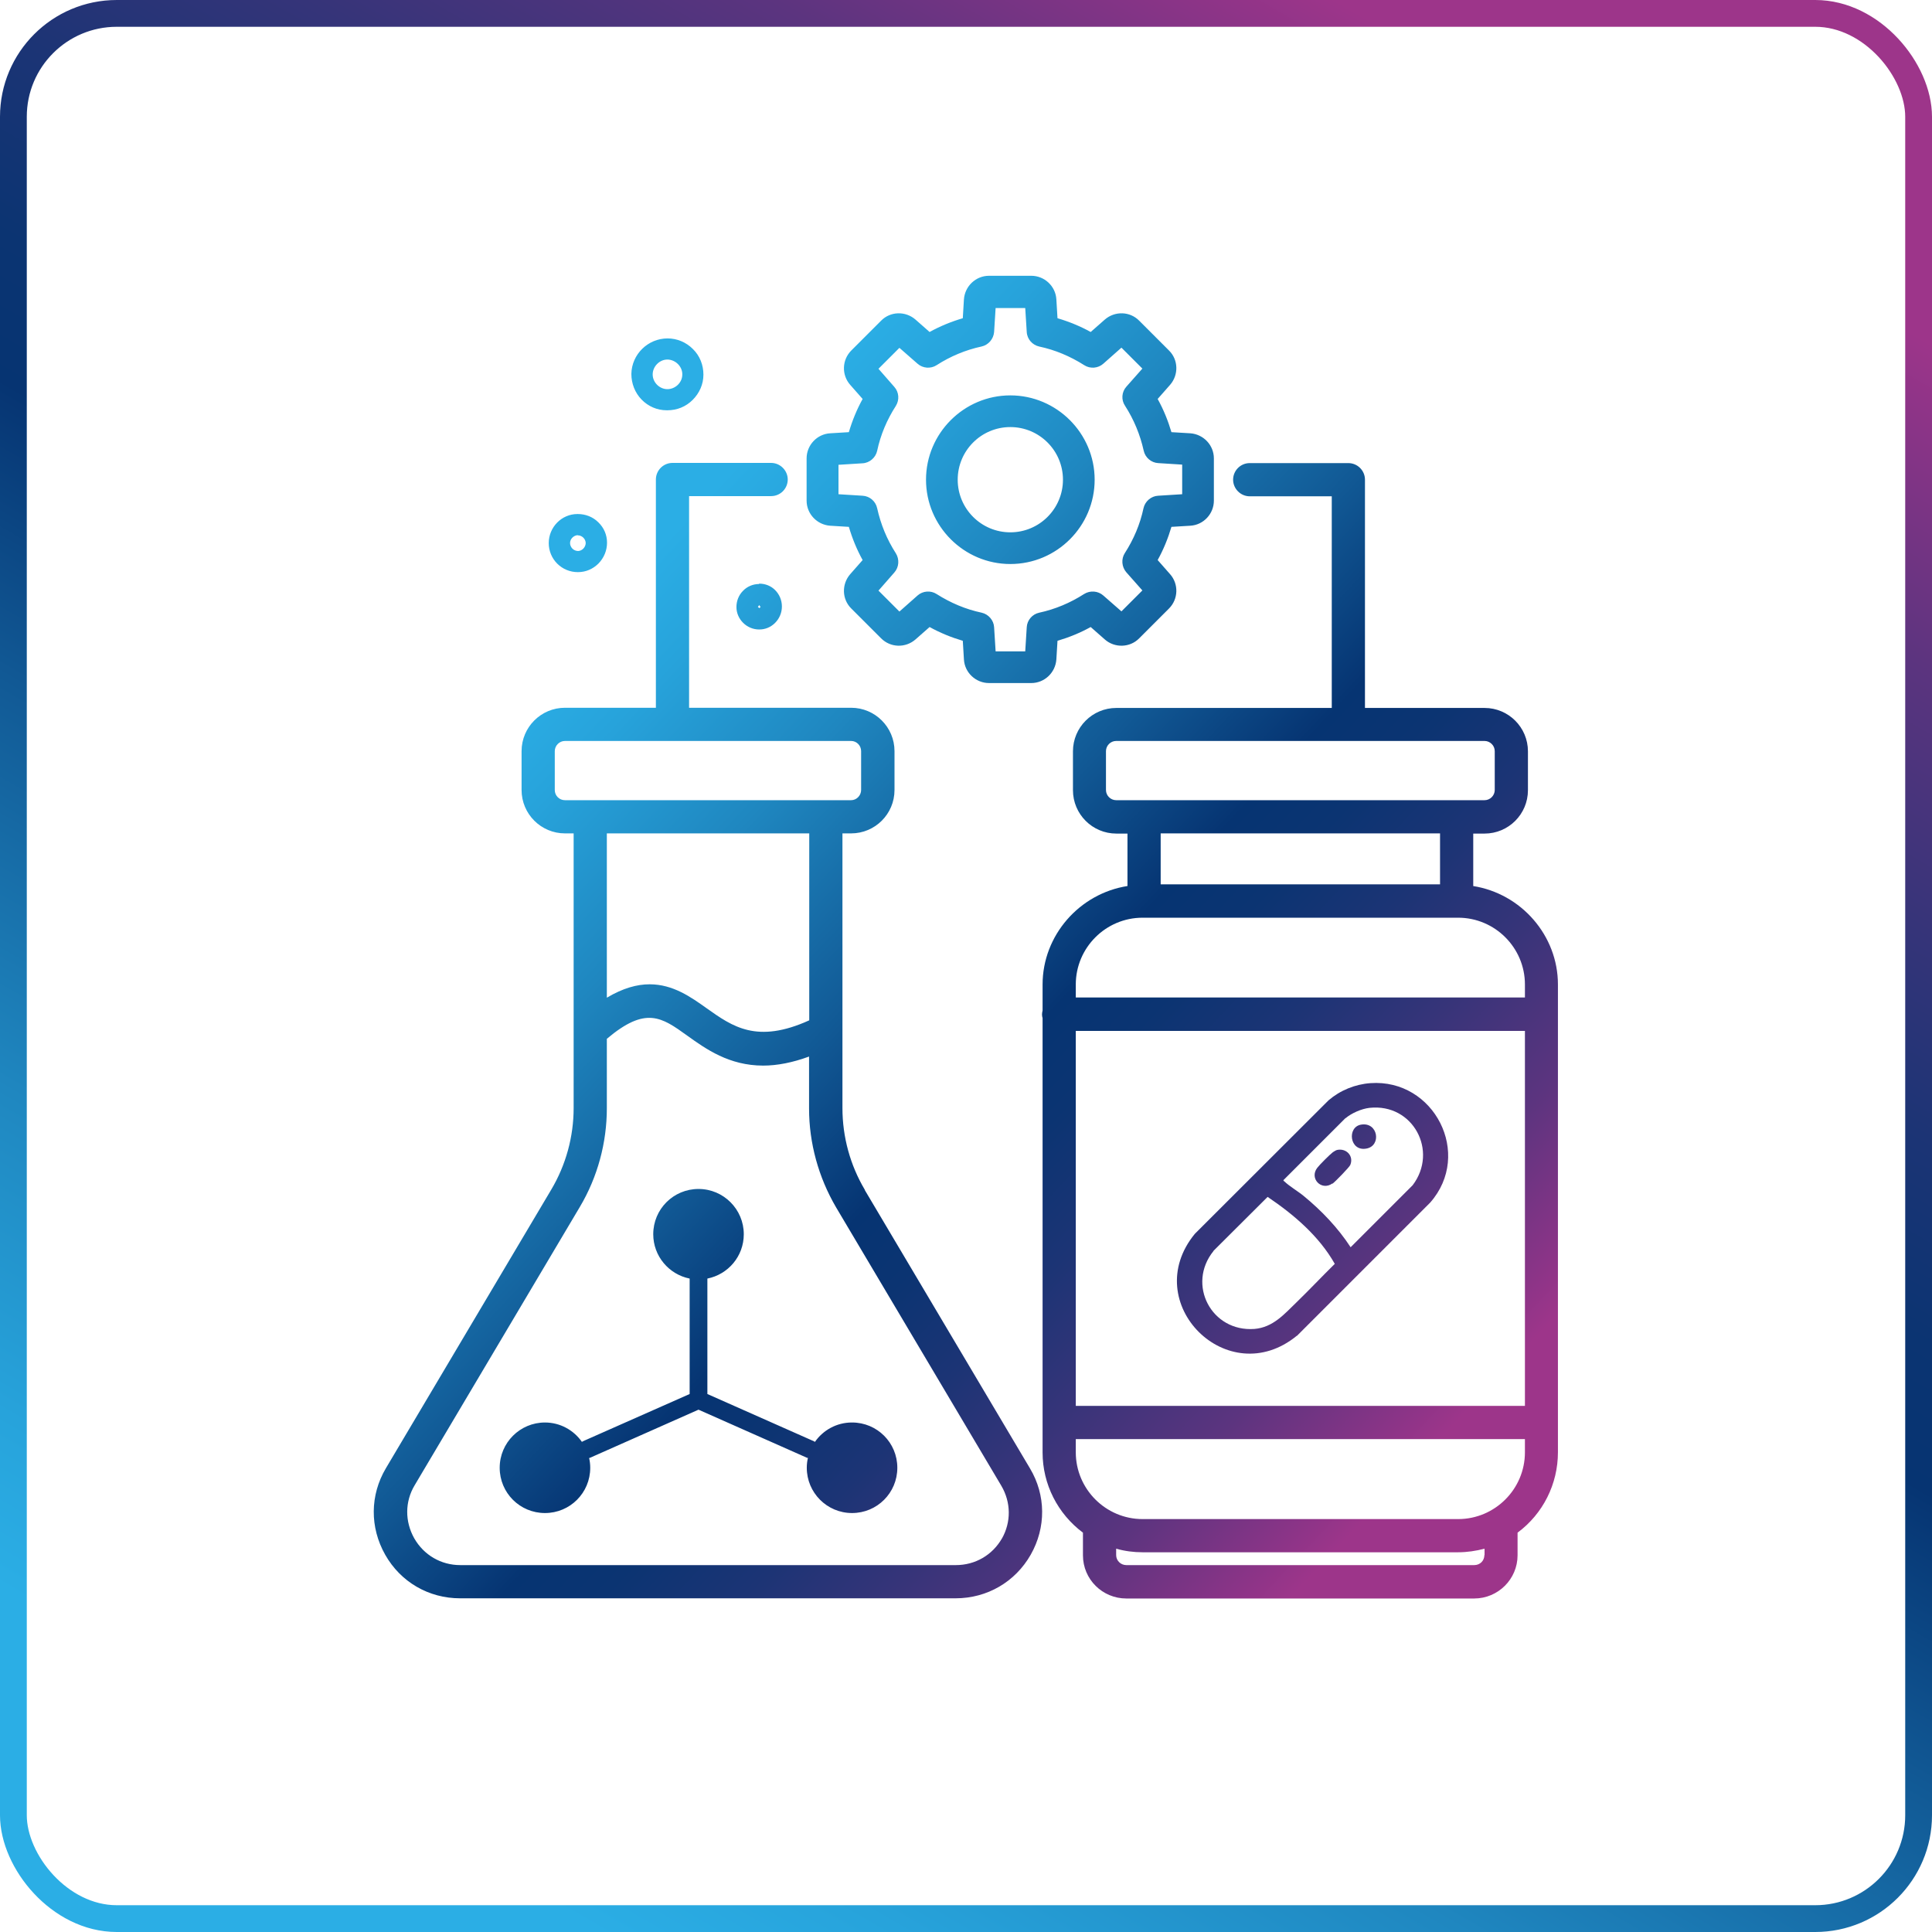
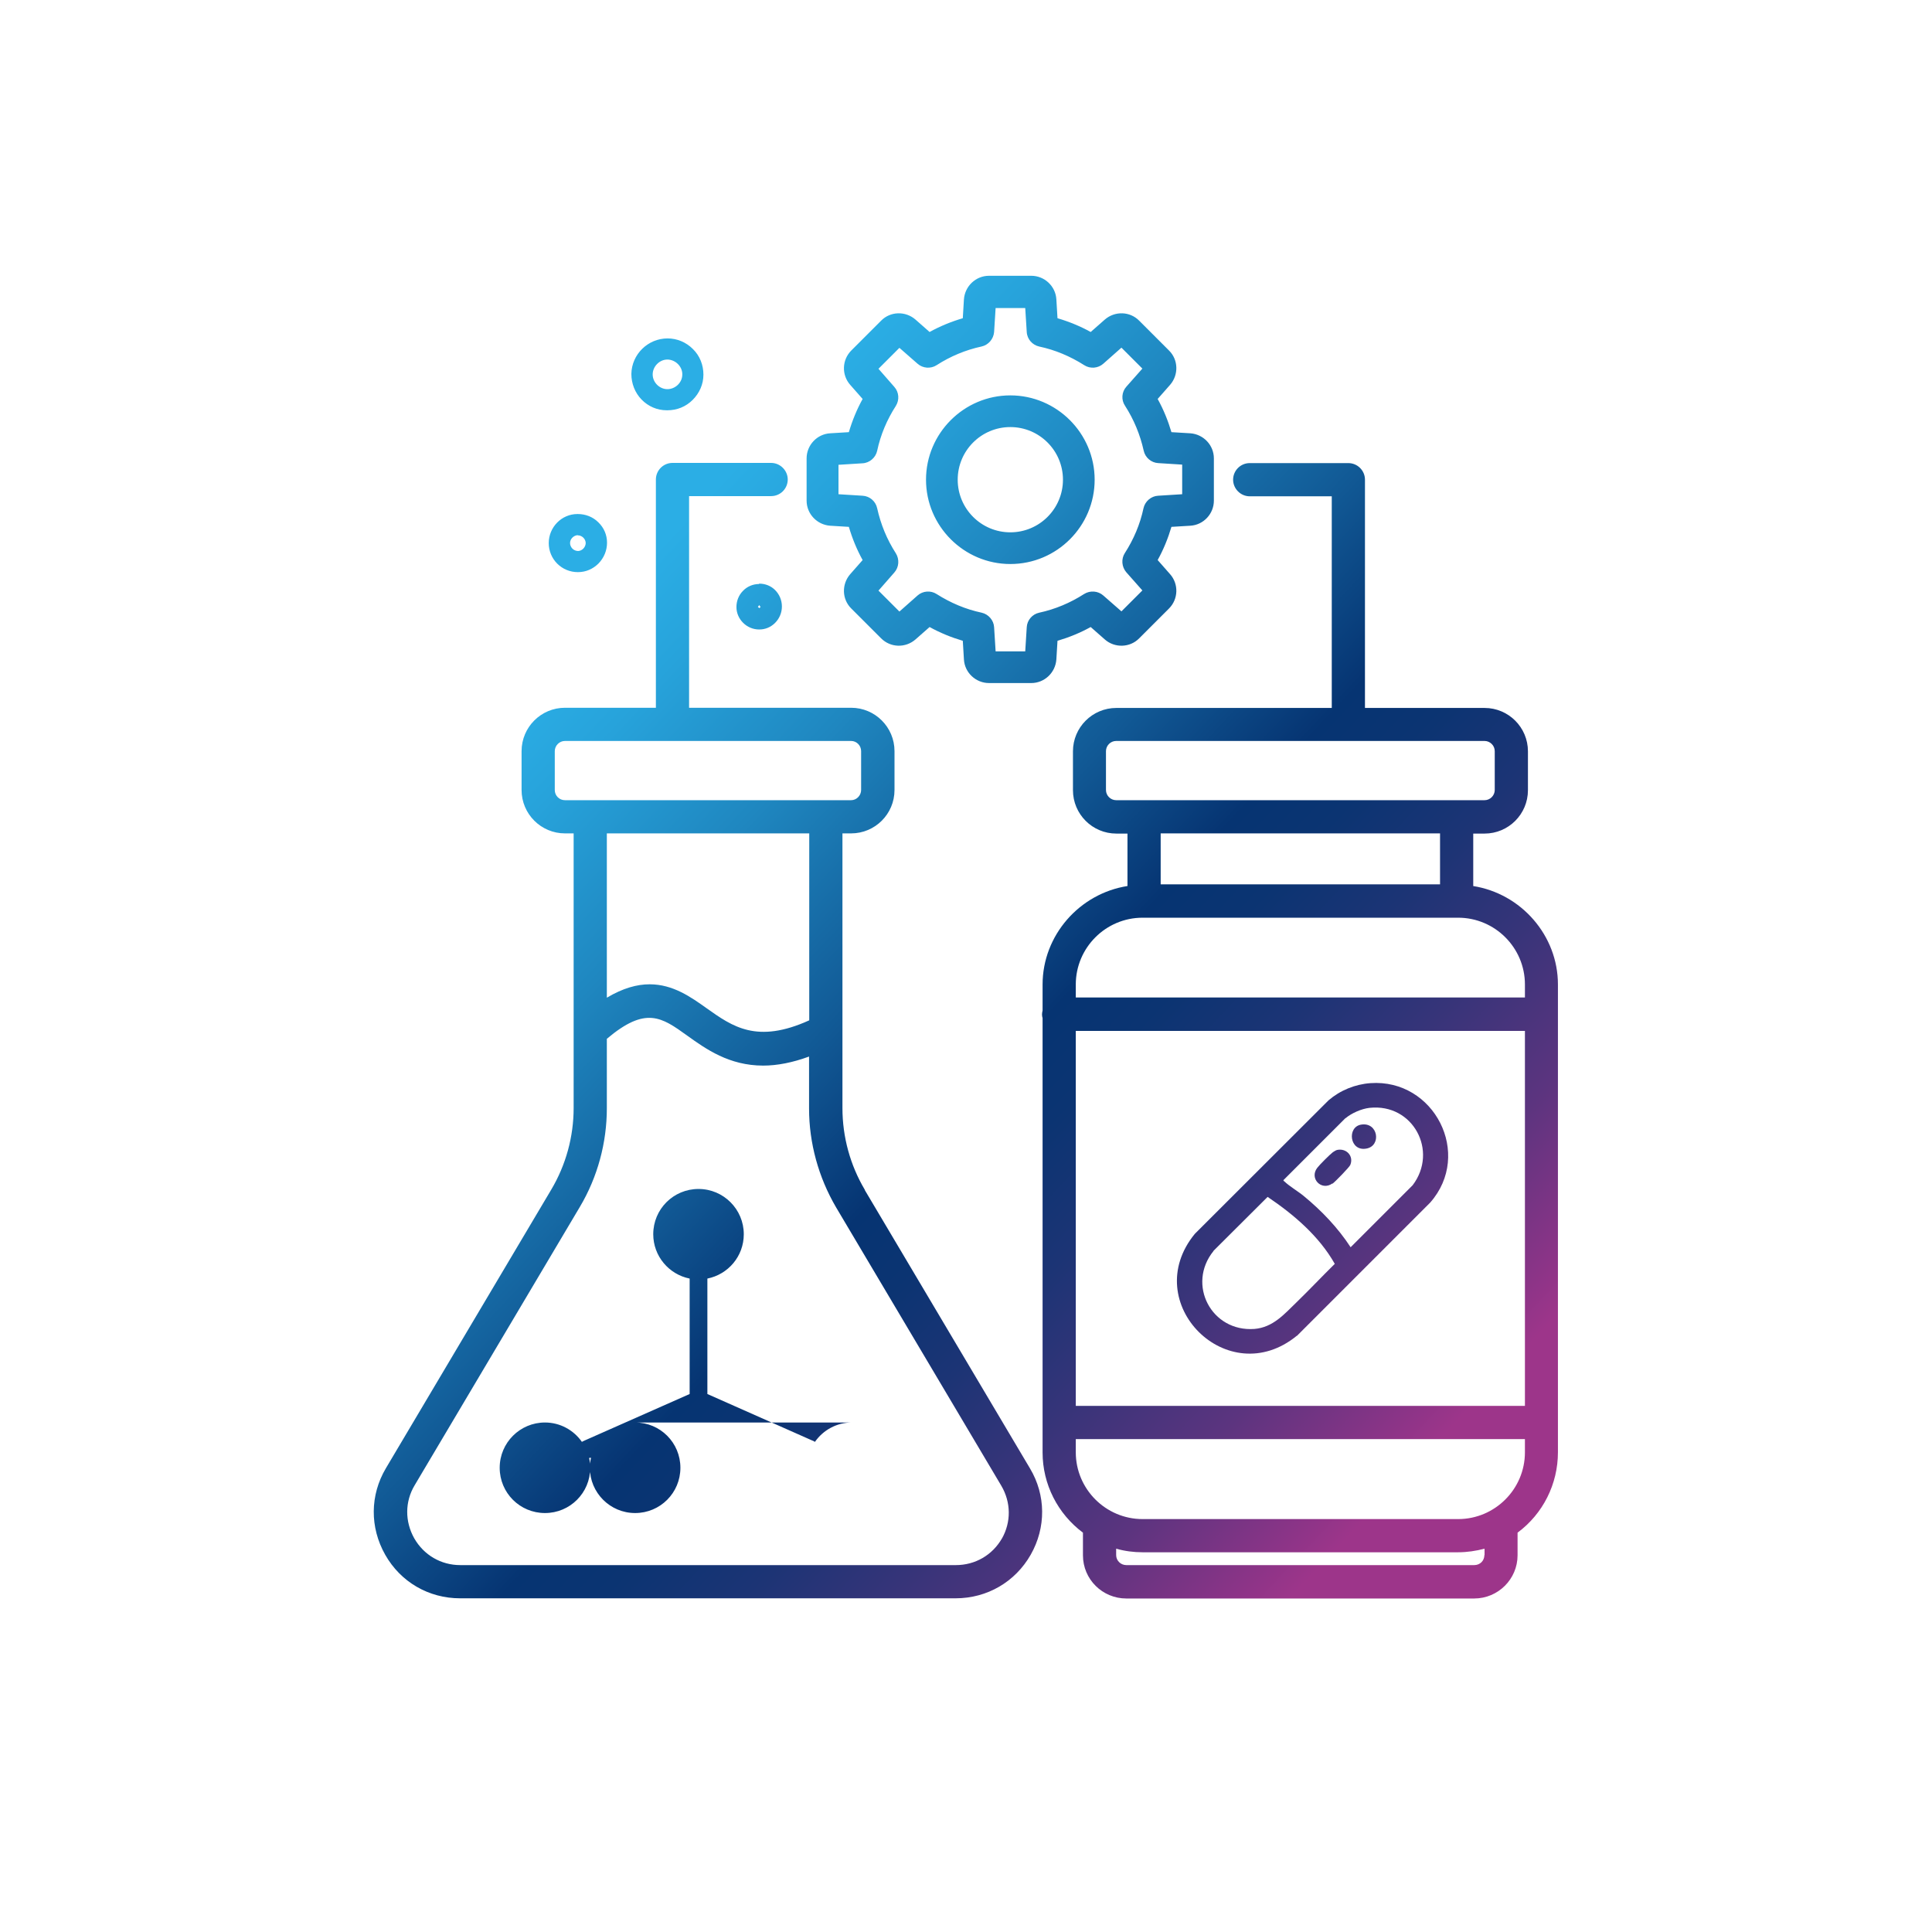
<svg xmlns="http://www.w3.org/2000/svg" xmlns:xlink="http://www.w3.org/1999/xlink" id="Layer_2" data-name="Layer 2" viewBox="0 0 102.42 102.42">
  <defs>
    <style>
      .cls-1 {
        fill: url(#linear-gradient-2);
      }

      .cls-2 {
        fill: none;
        stroke: url(#linear-gradient);
        stroke-miterlimit: 10;
        stroke-width: 1.42px;
      }
    </style>
    <linearGradient id="linear-gradient" x1="17.36" y1="109.83" x2="85.05" y2="-7.41" gradientUnits="userSpaceOnUse">
      <stop offset=".1" stop-color="#2baee5" />
      <stop offset=".16" stop-color="#27a3db" />
      <stop offset=".27" stop-color="#1f87c0" />
      <stop offset=".41" stop-color="#115995" />
      <stop offset=".51" stop-color="#063472" />
      <stop offset=".56" stop-color="#0b3472" />
      <stop offset=".63" stop-color="#1c3475" />
      <stop offset=".7" stop-color="#363479" />
      <stop offset=".79" stop-color="#5c347f" />
      <stop offset=".87" stop-color="#8b3487" />
      <stop offset=".9" stop-color="#9d358a" />
    </linearGradient>
    <linearGradient id="linear-gradient-2" x1="22.18" y1="31.08" x2="79.15" y2="84.73" xlink:href="#linear-gradient" />
  </defs>
  <g id="Layer_1-2" data-name="Layer 1">
    <g>
-       <rect class="cls-2" x=".71" y=".71" width="101" height="101" rx="5.48" ry="5.48" />
-       <path class="cls-1" d="M53.56,29.9c2.47,0,4.47-2.01,4.47-4.47s-2.01-4.47-4.47-4.47-4.47,2.01-4.47,4.47,2.01,4.47,4.47,4.47ZM53.56,22.64c1.54,0,2.79,1.25,2.79,2.79s-1.25,2.79-2.79,2.79-2.79-1.25-2.79-2.79,1.25-2.79,2.79-2.79ZM78.1,46.97v-2.78h.6c1.27,0,2.3-1.03,2.3-2.3v-2.06c0-1.27-1.03-2.3-2.3-2.3h-6.34v-12.1c0-.49-.4-.88-.88-.88h-5.23c-.49,0-.88.4-.88.88s.4.88.88.88h4.35v11.22h-11.42c-1.27,0-2.3,1.03-2.3,2.3v2.06c0,1.27,1.03,2.3,2.3,2.3h.59v2.78c-2.55.4-4.5,2.62-4.5,5.22v1.38c-.01.05-.03.12-.03.2s.01.14.03.2v23.03c0,1.68.8,3.25,2.14,4.25v1.2c0,1.27,1.03,2.29,2.3,2.29h18.44c1.27,0,2.3-1.03,2.3-2.29v-1.2c1.35-1,2.14-2.58,2.14-4.26v-24.8c0-2.6-1.95-4.82-4.5-5.22ZM59.17,42.42c-.29,0-.54-.24-.54-.54v-2.06c0-.29.24-.54.54-.54h19.53c.29,0,.54.24.54.54v2.06c0,.29-.24.54-.54.54h-19.53ZM76.34,44.18v2.7h-14.81v-2.7h14.81ZM78.69,82.44c0,.3-.23.53-.54.53h-18.44c-.3,0-.54-.24-.54-.53v-.34c.46.13.93.19,1.4.19h16.73c.47,0,.94-.07,1.4-.19v.34ZM80.84,76.99c0,1.95-1.59,3.54-3.54,3.54h-16.73c-1.95,0-3.54-1.59-3.54-3.54v-.7h23.81v.7ZM80.84,74.53h-23.81v-19.88h23.81v19.88ZM80.84,52.88h-23.81v-.69c0-1.95,1.59-3.54,3.54-3.54h16.73c1.95,0,3.54,1.59,3.54,3.54v.69ZM44.01,27.87l.99.06c.18.61.42,1.2.73,1.76l-.66.75c-.46.53-.44,1.33.06,1.82l1.58,1.58c.5.5,1.29.52,1.82.06l.75-.66c.56.31,1.15.55,1.76.73l.06.99c.04.7.63,1.25,1.33,1.25h2.24c.7,0,1.28-.55,1.33-1.25l.06-.99c.61-.18,1.2-.42,1.76-.73l.75.66c.52.46,1.33.44,1.82-.06l1.58-1.58c.5-.5.52-1.3.06-1.82l-.66-.75c.31-.56.55-1.15.73-1.76l1-.06c.7-.04,1.25-.63,1.25-1.33v-2.24c0-.7-.55-1.28-1.25-1.33l-1-.06c-.18-.61-.42-1.2-.73-1.76l.66-.75c.46-.53.44-1.33-.06-1.82l-1.58-1.58c-.49-.5-1.29-.52-1.82-.06l-.75.66c-.56-.31-1.15-.55-1.76-.73l-.06-1c-.04-.7-.63-1.25-1.33-1.25h-2.24c-.7,0-1.28.55-1.33,1.25l-.06,1c-.61.18-1.2.42-1.76.73l-.75-.66c-.53-.46-1.33-.44-1.82.06l-1.58,1.58c-.5.5-.52,1.3-.06,1.82l.66.75c-.31.56-.55,1.15-.73,1.76l-.99.06c-.7.04-1.25.63-1.25,1.33v2.24c0,.7.55,1.28,1.25,1.33ZM44.45,24.64l1.28-.08c.37-.02.69-.3.77-.66.18-.85.52-1.65.99-2.38.2-.32.17-.73-.08-1.01l-.84-.96,1.11-1.11.96.84c.28.25.7.28,1.01.08.73-.47,1.54-.81,2.38-.99.37-.08.64-.4.67-.77l.08-1.27h1.57l.08,1.27c.02.38.3.69.66.77.85.18,1.65.52,2.39.99.31.2.73.17,1.01-.08l.96-.85,1.11,1.11-.85.96c-.25.28-.28.7-.07,1.01.47.73.8,1.53.99,2.38.08.37.4.64.77.66l1.27.08v1.57l-1.28.08c-.37.02-.69.3-.77.66-.18.85-.52,1.65-.99,2.38-.2.31-.17.73.08,1.02l.85.96-1.11,1.11-.96-.84c-.28-.25-.7-.28-1.02-.08-.73.47-1.54.81-2.38.99h0c-.37.08-.64.4-.66.77l-.08,1.28h-1.57l-.08-1.28c-.02-.37-.3-.69-.66-.77-.85-.18-1.65-.52-2.39-.99-.31-.2-.73-.17-1.01.08l-.96.85-1.11-1.11.84-.96c.25-.28.28-.7.08-1.02-.47-.73-.8-1.53-.99-2.39-.08-.37-.4-.64-.77-.66l-1.28-.08v-1.57ZM70.64,62.75c.13-.09.89-.87.94-.99.2-.47-.2-.9-.69-.8-.06.01-.17.08-.23.12-.17.13-.7.66-.83.83-.43.56.22,1.24.8.83ZM45.85,63.08c-.78-1.31-1.19-2.81-1.19-4.34v-14.56h.46c1.27,0,2.3-1.03,2.3-2.3v-2.06c0-1.27-1.03-2.3-2.3-2.3h-8.59v-11.22h4.35c.49,0,.88-.4.88-.88s-.4-.88-.88-.88h-5.23c-.49,0-.88.4-.88.88v12.1h-4.82c-1.27,0-2.3,1.03-2.3,2.3v2.06c0,1.27,1.03,2.3,2.3,2.3h.46v14.56c0,1.52-.41,3.02-1.19,4.33l-8.76,14.76c-.85,1.43-.86,3.14-.04,4.59.82,1.45,2.31,2.31,3.97,2.31h26.27c1.67,0,3.16-.87,3.98-2.31.82-1.44.81-3.16-.04-4.58l-8.76-14.76ZM29.95,42.42c-.3,0-.54-.24-.54-.54v-2.06c0-.29.24-.54.54-.54h15.17c.29,0,.53.24.53.54v2.06c0,.29-.24.54-.53.54h-15.17ZM42.9,44.18v9.91c-2.78,1.26-4.07.33-5.44-.64-.83-.59-1.78-1.27-3.02-1.27-.67,0-1.41.2-2.27.71v-8.71h10.73ZM53.12,81.55c-.51.89-1.42,1.42-2.45,1.42h-26.27c-1.02,0-1.93-.53-2.44-1.42-.5-.89-.5-1.94.02-2.81l8.76-14.76c.94-1.58,1.43-3.4,1.43-5.23v-3.68c2.06-1.74,2.9-1.15,4.26-.17.99.71,2.22,1.59,4.03,1.59.74,0,1.56-.16,2.43-.48v2.75c0,1.84.5,3.65,1.43,5.24l8.76,14.76c.52.88.53,1.93.03,2.81ZM45.16,75.41c-.81,0-1.53.41-1.96,1.03-.01,0-.02-.02-.04-.03l-5.66-2.51v-6.08s0-.03,0-.04c1.1-.22,1.93-1.18,1.93-2.35,0-1.32-1.07-2.4-2.4-2.4s-2.4,1.07-2.4,2.4c0,1.16.83,2.13,1.93,2.35,0,.01,0,.03,0,.04v6.08l-5.67,2.51s-.02.02-.04.03c-.43-.62-1.15-1.03-1.96-1.03-1.32,0-2.4,1.07-2.4,2.4s1.07,2.4,2.4,2.4,2.4-1.07,2.4-2.4c0-.18-.02-.35-.06-.52.02,0,.03,0,.05-.01l5.75-2.55,5.75,2.55s.03,0,.05.01c-.04.17-.06.34-.06.52,0,1.32,1.07,2.4,2.4,2.4s2.4-1.07,2.4-2.4-1.07-2.4-2.4-2.4ZM72.43,60.89c.82-.14.63-1.43-.28-1.27-.75.13-.61,1.43.28,1.27ZM68.75,70.82l7.07-7.07c2.26-2.57.21-6.57-3.17-6.33-.82.06-1.6.38-2.22.91l-7.09,7.08c-3,3.66,1.75,8.4,5.41,5.4ZM71.33,59.28c.32-.27.84-.5,1.27-.55,2.31-.25,3.66,2.29,2.29,4.1l-3.29,3.29c-.67-1.03-1.54-1.94-2.49-2.72-.29-.24-.78-.53-1.02-.77-.02-.02-.06-.02-.05-.07l3.29-3.29ZM64.33,66.31l2.87-2.86c1.39.94,2.72,2.07,3.56,3.55-.68.67-1.34,1.37-2.03,2.04-.65.63-1.25,1.33-2.23,1.41-2.28.17-3.6-2.36-2.17-4.13ZM30.64,30.33h0c.41,0,.79-.16,1.09-.46.29-.3.45-.69.45-1.1,0-.41-.16-.79-.46-1.08-.29-.29-.68-.44-1.09-.44h-.02c-.84,0-1.52.7-1.52,1.54,0,.41.16.8.45,1.09.29.29.68.45,1.09.45ZM30.63,28.38h0c.22,0,.41.18.42.4,0,.22-.18.42-.4.43-.1,0-.22-.04-.3-.12-.08-.08-.13-.19-.13-.3,0-.22.19-.41.41-.42ZM35.36,21.75h.02c.51,0,.98-.19,1.34-.55.36-.36.57-.83.57-1.34,0-.51-.19-1-.56-1.36-.36-.36-.84-.56-1.34-.56h0c-1.04,0-1.9.84-1.92,1.88,0,.51.19,1,.54,1.36.36.37.83.57,1.34.57ZM35.38,19.06h0c.2,0,.41.09.56.24.15.15.24.36.23.56,0,.42-.37.77-.79.77h0c-.42,0-.78-.36-.78-.78,0-.42.36-.79.78-.79ZM40.24,30.96c-.32,0-.63.13-.85.36-.23.23-.35.54-.35.86,0,.65.55,1.19,1.2,1.19h.01c.32,0,.61-.12.84-.35.23-.23.36-.54.36-.87,0-.33-.13-.64-.36-.87-.22-.22-.52-.34-.84-.34h-.01ZM40.32,32.17s-.04.05-.06.07c-.03-.02-.07-.06-.08-.06,0-.02.04-.06.07-.1.03.04.06.09.07.09Z" />
+       <path class="cls-1" d="M53.56,29.9c2.47,0,4.47-2.01,4.47-4.47s-2.01-4.47-4.47-4.47-4.47,2.01-4.47,4.47,2.01,4.47,4.47,4.47ZM53.56,22.64c1.54,0,2.79,1.25,2.79,2.79s-1.25,2.79-2.79,2.79-2.79-1.25-2.79-2.79,1.25-2.79,2.79-2.79ZM78.1,46.97v-2.78h.6c1.27,0,2.3-1.03,2.3-2.3v-2.06c0-1.27-1.03-2.3-2.3-2.3h-6.34v-12.1c0-.49-.4-.88-.88-.88h-5.23c-.49,0-.88.4-.88.88s.4.88.88.88h4.35v11.22h-11.42c-1.27,0-2.3,1.03-2.3,2.3v2.06c0,1.27,1.03,2.3,2.3,2.3h.59v2.78c-2.55.4-4.5,2.62-4.5,5.22v1.38c-.01.05-.03.12-.03.2s.01.14.03.2v23.03c0,1.68.8,3.25,2.14,4.25v1.2c0,1.27,1.03,2.29,2.3,2.29h18.44c1.27,0,2.3-1.03,2.3-2.29v-1.2c1.35-1,2.14-2.58,2.14-4.26v-24.8c0-2.6-1.95-4.82-4.5-5.22ZM59.17,42.42c-.29,0-.54-.24-.54-.54v-2.06c0-.29.24-.54.54-.54h19.53c.29,0,.54.24.54.54v2.06c0,.29-.24.54-.54.54h-19.53ZM76.34,44.18v2.7h-14.81v-2.7h14.81ZM78.69,82.44c0,.3-.23.53-.54.53h-18.44c-.3,0-.54-.24-.54-.53v-.34c.46.13.93.19,1.4.19h16.73c.47,0,.94-.07,1.4-.19v.34ZM80.84,76.99c0,1.95-1.59,3.54-3.54,3.54h-16.73c-1.95,0-3.54-1.59-3.54-3.54v-.7h23.81v.7ZM80.84,74.53h-23.81v-19.88h23.81v19.88ZM80.84,52.88h-23.81v-.69c0-1.95,1.59-3.54,3.54-3.54h16.73c1.95,0,3.54,1.59,3.54,3.54v.69ZM44.01,27.87l.99.06c.18.61.42,1.2.73,1.76l-.66.75c-.46.53-.44,1.33.06,1.82l1.58,1.58c.5.5,1.29.52,1.82.06l.75-.66c.56.31,1.15.55,1.76.73l.06.99c.04.7.63,1.25,1.33,1.25h2.24c.7,0,1.28-.55,1.33-1.25l.06-.99c.61-.18,1.2-.42,1.76-.73l.75.66c.52.46,1.33.44,1.82-.06l1.58-1.58c.5-.5.52-1.3.06-1.82l-.66-.75c.31-.56.55-1.15.73-1.76l1-.06c.7-.04,1.25-.63,1.25-1.33v-2.24c0-.7-.55-1.28-1.25-1.33l-1-.06c-.18-.61-.42-1.2-.73-1.76l.66-.75c.46-.53.44-1.33-.06-1.82l-1.58-1.58c-.49-.5-1.29-.52-1.82-.06l-.75.66c-.56-.31-1.15-.55-1.76-.73l-.06-1c-.04-.7-.63-1.25-1.33-1.25h-2.24c-.7,0-1.28.55-1.33,1.25l-.06,1c-.61.18-1.2.42-1.76.73l-.75-.66c-.53-.46-1.33-.44-1.82.06l-1.58,1.58c-.5.5-.52,1.3-.06,1.82l.66.75c-.31.56-.55,1.15-.73,1.76l-.99.06c-.7.04-1.25.63-1.25,1.33v2.24c0,.7.55,1.28,1.25,1.33ZM44.45,24.64l1.28-.08c.37-.02.69-.3.77-.66.18-.85.52-1.65.99-2.38.2-.32.17-.73-.08-1.01l-.84-.96,1.11-1.11.96.84c.28.25.7.28,1.01.08.73-.47,1.54-.81,2.38-.99.37-.08.64-.4.67-.77l.08-1.27h1.57l.08,1.27c.02.38.3.69.66.77.85.18,1.65.52,2.39.99.31.2.73.17,1.01-.08l.96-.85,1.11,1.11-.85.96c-.25.28-.28.7-.07,1.01.47.73.8,1.53.99,2.38.08.37.4.64.77.66l1.27.08v1.57l-1.28.08c-.37.02-.69.3-.77.66-.18.85-.52,1.65-.99,2.38-.2.31-.17.73.08,1.02l.85.96-1.11,1.11-.96-.84c-.28-.25-.7-.28-1.02-.08-.73.47-1.54.81-2.38.99h0c-.37.08-.64.4-.66.77l-.08,1.28h-1.57l-.08-1.28c-.02-.37-.3-.69-.66-.77-.85-.18-1.65-.52-2.39-.99-.31-.2-.73-.17-1.01.08l-.96.85-1.11-1.11.84-.96c.25-.28.28-.7.08-1.02-.47-.73-.8-1.53-.99-2.39-.08-.37-.4-.64-.77-.66l-1.28-.08v-1.57ZM70.64,62.75c.13-.09.89-.87.94-.99.2-.47-.2-.9-.69-.8-.06.01-.17.08-.23.12-.17.13-.7.66-.83.83-.43.56.22,1.24.8.83ZM45.85,63.08c-.78-1.31-1.19-2.81-1.19-4.34v-14.56h.46c1.27,0,2.3-1.03,2.3-2.3v-2.06c0-1.27-1.03-2.3-2.3-2.3h-8.59v-11.22h4.35c.49,0,.88-.4.88-.88s-.4-.88-.88-.88h-5.23c-.49,0-.88.4-.88.88v12.1h-4.82c-1.27,0-2.3,1.03-2.3,2.3v2.06c0,1.27,1.03,2.3,2.3,2.3h.46v14.56c0,1.52-.41,3.02-1.19,4.33l-8.76,14.76c-.85,1.43-.86,3.14-.04,4.59.82,1.45,2.31,2.31,3.97,2.31h26.27c1.67,0,3.16-.87,3.98-2.31.82-1.44.81-3.16-.04-4.58l-8.76-14.76ZM29.95,42.42c-.3,0-.54-.24-.54-.54v-2.06c0-.29.24-.54.54-.54h15.17c.29,0,.53.24.53.54v2.06c0,.29-.24.54-.53.54h-15.17ZM42.9,44.18v9.91c-2.78,1.26-4.07.33-5.44-.64-.83-.59-1.78-1.27-3.02-1.27-.67,0-1.41.2-2.27.71v-8.71h10.73ZM53.12,81.55c-.51.89-1.42,1.42-2.45,1.42h-26.27c-1.02,0-1.93-.53-2.44-1.42-.5-.89-.5-1.94.02-2.81l8.76-14.76c.94-1.58,1.43-3.4,1.43-5.23v-3.68c2.06-1.74,2.9-1.15,4.26-.17.99.71,2.22,1.59,4.03,1.59.74,0,1.56-.16,2.43-.48v2.75c0,1.84.5,3.65,1.43,5.24l8.76,14.76c.52.88.53,1.93.03,2.81ZM45.16,75.41c-.81,0-1.53.41-1.96,1.03-.01,0-.02-.02-.04-.03l-5.66-2.51v-6.08s0-.03,0-.04c1.1-.22,1.93-1.18,1.93-2.35,0-1.32-1.07-2.4-2.4-2.4s-2.4,1.07-2.4,2.4c0,1.16.83,2.13,1.93,2.35,0,.01,0,.03,0,.04v6.08l-5.67,2.51s-.02.02-.04.03c-.43-.62-1.15-1.03-1.96-1.03-1.32,0-2.4,1.07-2.4,2.4s1.07,2.4,2.4,2.4,2.4-1.07,2.4-2.4c0-.18-.02-.35-.06-.52.02,0,.03,0,.05-.01s.03,0,.05.01c-.04.17-.06.34-.06.52,0,1.32,1.07,2.4,2.4,2.4s2.4-1.07,2.4-2.4-1.07-2.4-2.4-2.4ZM72.43,60.89c.82-.14.63-1.43-.28-1.27-.75.13-.61,1.43.28,1.27ZM68.75,70.82l7.07-7.07c2.26-2.57.21-6.57-3.17-6.33-.82.06-1.6.38-2.22.91l-7.09,7.08c-3,3.66,1.75,8.4,5.41,5.4ZM71.33,59.28c.32-.27.84-.5,1.27-.55,2.31-.25,3.66,2.29,2.29,4.1l-3.29,3.29c-.67-1.03-1.54-1.94-2.49-2.72-.29-.24-.78-.53-1.02-.77-.02-.02-.06-.02-.05-.07l3.29-3.29ZM64.33,66.31l2.87-2.86c1.39.94,2.72,2.07,3.56,3.55-.68.67-1.34,1.37-2.03,2.04-.65.63-1.25,1.33-2.23,1.41-2.28.17-3.6-2.36-2.17-4.13ZM30.64,30.33h0c.41,0,.79-.16,1.09-.46.29-.3.45-.69.45-1.1,0-.41-.16-.79-.46-1.08-.29-.29-.68-.44-1.09-.44h-.02c-.84,0-1.52.7-1.52,1.54,0,.41.16.8.45,1.09.29.29.68.45,1.09.45ZM30.63,28.38h0c.22,0,.41.18.42.4,0,.22-.18.42-.4.43-.1,0-.22-.04-.3-.12-.08-.08-.13-.19-.13-.3,0-.22.19-.41.41-.42ZM35.36,21.75h.02c.51,0,.98-.19,1.34-.55.36-.36.57-.83.57-1.34,0-.51-.19-1-.56-1.36-.36-.36-.84-.56-1.34-.56h0c-1.04,0-1.9.84-1.92,1.88,0,.51.19,1,.54,1.36.36.37.83.57,1.34.57ZM35.38,19.06h0c.2,0,.41.09.56.24.15.15.24.36.23.56,0,.42-.37.77-.79.77h0c-.42,0-.78-.36-.78-.78,0-.42.36-.79.78-.79ZM40.24,30.96c-.32,0-.63.13-.85.36-.23.23-.35.54-.35.86,0,.65.55,1.19,1.2,1.19h.01c.32,0,.61-.12.84-.35.23-.23.36-.54.36-.87,0-.33-.13-.64-.36-.87-.22-.22-.52-.34-.84-.34h-.01ZM40.32,32.17s-.04.05-.06.07c-.03-.02-.07-.06-.08-.06,0-.02.04-.06.07-.1.03.04.06.09.07.09Z" />
    </g>
  </g>
</svg>